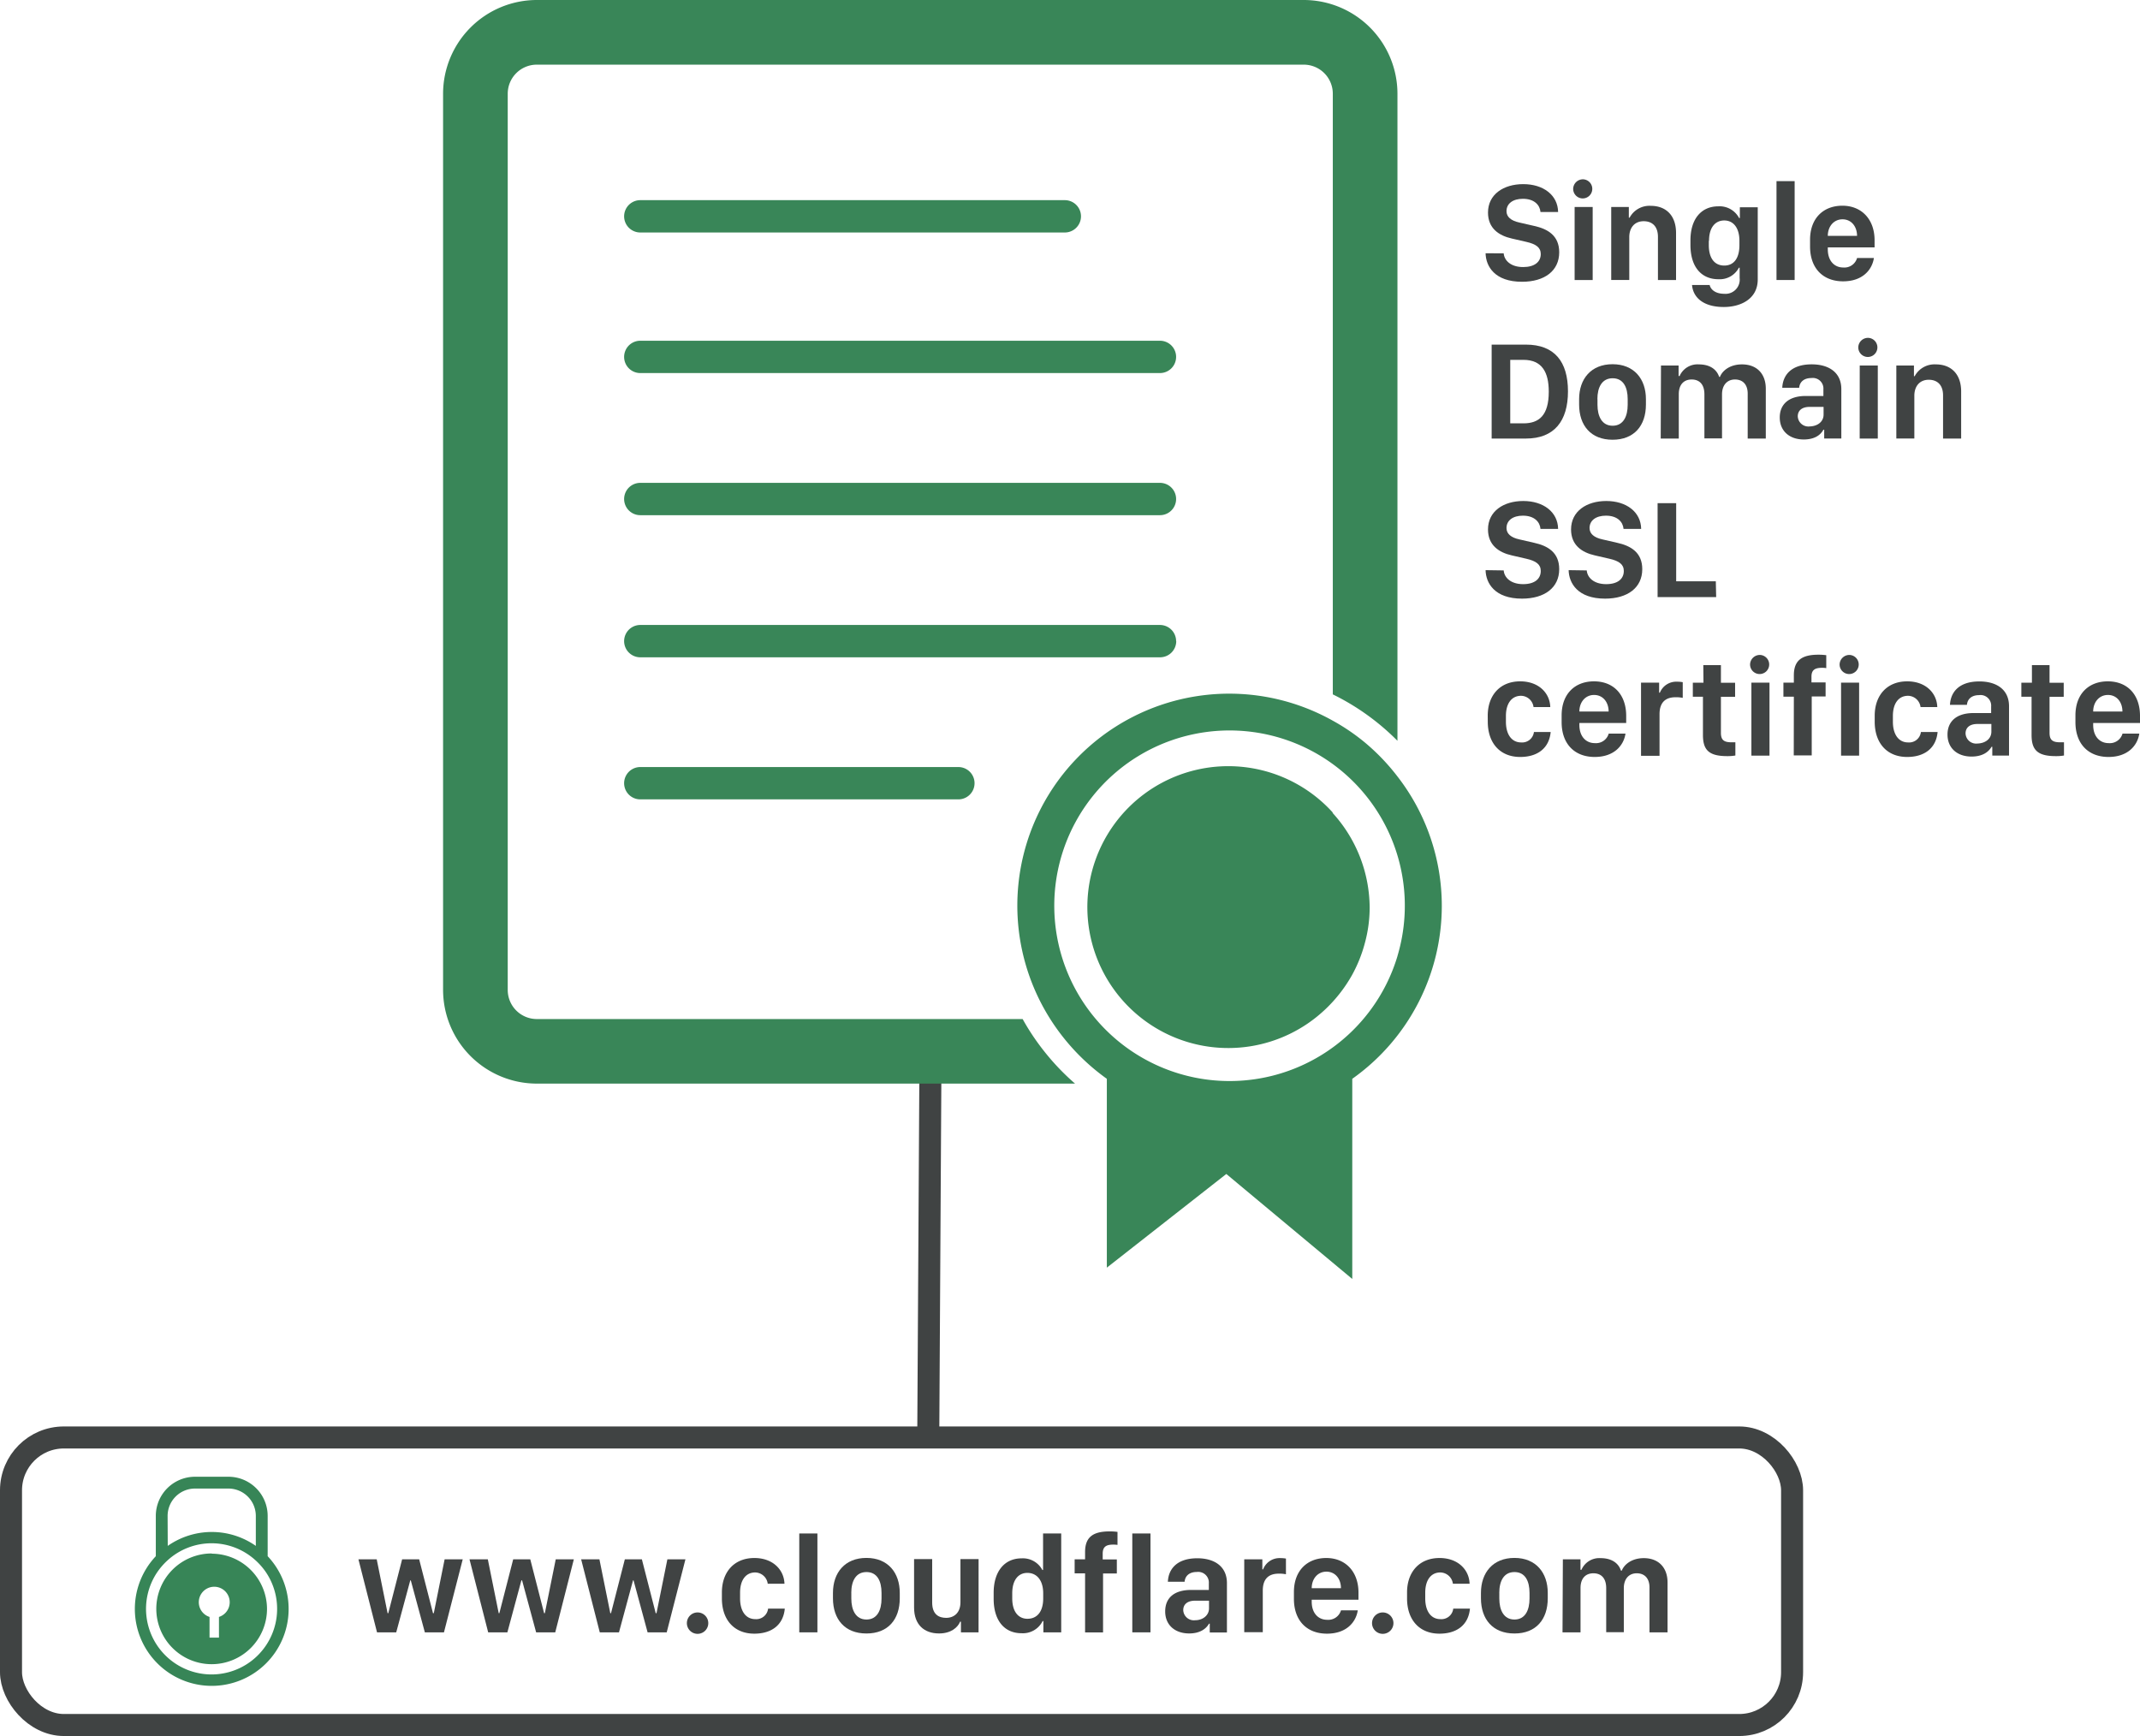
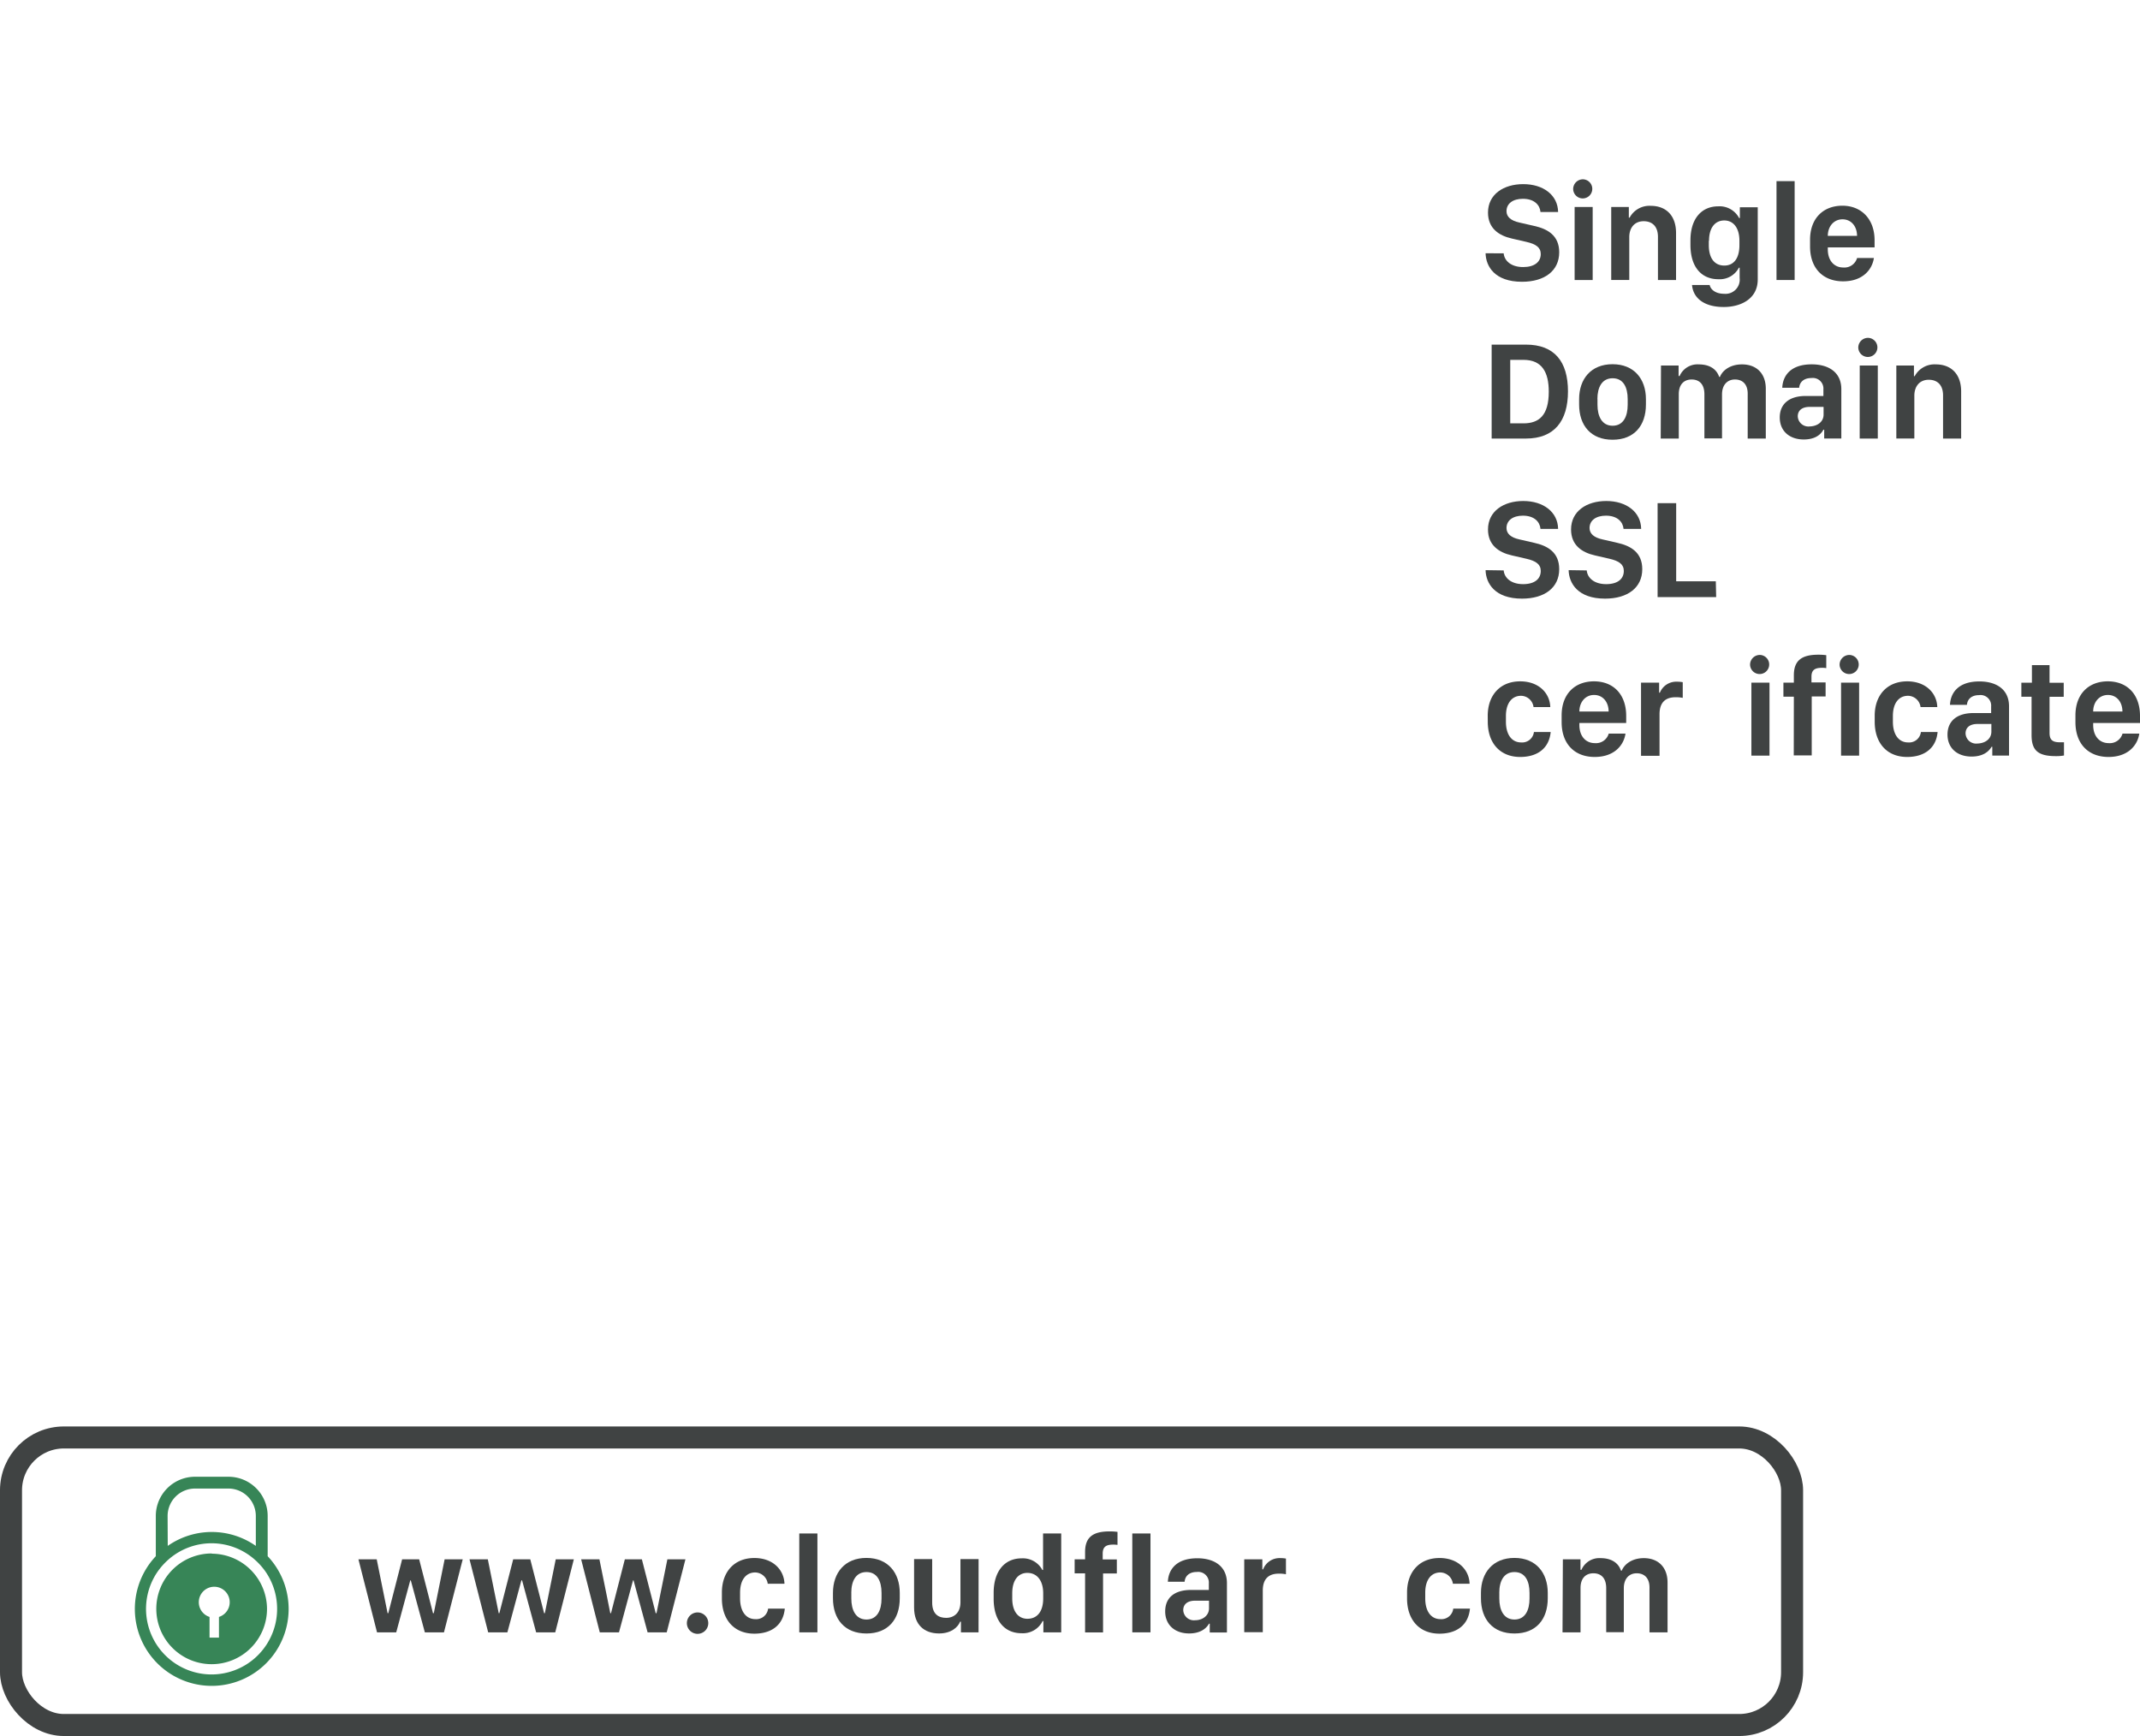
<svg xmlns="http://www.w3.org/2000/svg" id="Layer_1" data-name="Layer 1" viewBox="0 0 485.93 394.19">
  <defs>
    <style>.cls-1{fill:none;stroke:#404343;stroke-miterlimit:10;stroke-width:5px;}.cls-2{fill:#404343;}.cls-3{fill:#398658;}.cls-4{fill:#378557;}</style>
  </defs>
  <title>single_domain_ssl_certificate</title>
-   <line class="cls-1" x1="211.28" y1="240.41" x2="210.78" y2="326.38" />
  <path class="cls-2" d="M514.42,520.86h-4.34l-3.19-11.8h-.12l-3.19,11.8h-4.36L495,504.28h4.15l2.47,12.23h.16l3.14-12.23h3.87l3.14,12.23h.18l2.46-12.23h4.11Z" transform="translate(-413.61 -150.21)" />
  <path class="cls-2" d="M539.69,520.86h-4.34l-3.19-11.8H532l-3.18,11.8h-4.36l-4.24-16.58h4.16l2.47,12.23H527l3.14-12.23h3.88l3.14,12.23h.17l2.47-12.23h4.11Z" transform="translate(-413.61 -150.21)" />
  <path class="cls-2" d="M565,520.86h-4.34l-3.19-11.8h-.12l-3.19,11.8h-4.36l-4.23-16.58h4.15l2.47,12.23h.16l3.14-12.23h3.87l3.14,12.23h.18l2.47-12.23h4.1Z" transform="translate(-413.61 -150.21)" />
  <path class="cls-2" d="M572,516.34a2.43,2.43,0,1,1-2.42,2.42A2.43,2.43,0,0,1,572,516.34Z" transform="translate(-413.61 -150.21)" />
  <path class="cls-2" d="M577.53,511.8c0-4.6,2.75-7.82,7.38-7.82,4.19,0,6.73,2.66,6.83,5.85h-3.8a2.93,2.93,0,0,0-2.84-2.57c-2.15,0-3.44,1.75-3.44,4.58v1.32c0,2.92,1.33,4.7,3.45,4.7a2.7,2.7,0,0,0,2.91-2.38h3.79c-.34,3.71-3,5.68-6.92,5.68-4.58,0-7.36-3.16-7.36-8Z" transform="translate(-413.61 -150.21)" />
  <path class="cls-2" d="M595.1,498.41h4.12v22.45H595.1Z" transform="translate(-413.61 -150.21)" />
  <path class="cls-2" d="M617.92,511.91v1.21c0,4.83-2.68,8-7.57,8s-7.6-3.21-7.6-8v-1.22c0-4.58,2.7-7.94,7.6-7.94S617.92,507.33,617.92,511.91Zm-11,0v1.28c0,2.61,1,4.76,3.44,4.76s3.42-2.14,3.42-4.76v-1.28c0-2.71-1-4.74-3.42-4.74S606.91,509.22,606.91,511.91Z" transform="translate(-413.61 -150.21)" />
  <path class="cls-2" d="M635.81,520.86h-4v-2.42h-.19c-.51,1.29-2.05,2.67-4.78,2.67-3.39,0-5.67-2-5.67-5.88v-11h4.11v9.86c0,2.73,1.54,3.48,3.17,3.48,1.84,0,3.25-1.2,3.25-3.53v-9.81h4.12Z" transform="translate(-413.61 -150.21)" />
  <path class="cls-2" d="M650.3,506.7h.16v-8.29h4.12v22.45h-4.05V518.3h-.17a5,5,0,0,1-4.78,2.76c-4,0-6.34-3-6.34-7.81v-1.39c0-4.74,2.39-7.8,6.34-7.8A5,5,0,0,1,650.3,506.7Zm-6.84,5.3v1.14c0,3.11,1.45,4.64,3.46,4.64,2.18,0,3.57-1.61,3.57-4.62V512c0-2.91-1.41-4.64-3.6-4.64C644.91,507.36,643.46,508.89,643.46,512Z" transform="translate(-413.61 -150.21)" />
  <path class="cls-2" d="M660,507.47h-2.37v-3.19H660v-1.66c0-3.32,1.72-4.68,5.56-4.68a12.53,12.53,0,0,1,1.8.11V501a6.86,6.86,0,0,0-1-.06c-1.58,0-2.36.5-2.36,2.05v1.31h3.21v3.19h-3.13v13.39H660Z" transform="translate(-413.61 -150.21)" />
  <path class="cls-2" d="M670.72,498.41h4.13v22.45h-4.13Z" transform="translate(-413.61 -150.21)" />
  <path class="cls-2" d="M683.64,521.11c-3.23,0-5.45-1.91-5.45-5s2.06-4.88,5.91-4.88h4v-1.5a2.42,2.42,0,0,0-2.73-2.58c-1.69,0-2.66.89-2.77,2.22H678.8c.12-2.76,1.91-5.33,6.69-5.33,3.81,0,6.72,1.79,6.72,5.65v11.2h-3.9v-2h-.17C687.49,520.06,686.08,521.11,683.64,521.11Zm4.5-5.69v-1.75H685c-1.82,0-2.71.88-2.71,2.14a2.41,2.41,0,0,0,2.69,2.3C686.74,518.11,688.14,517,688.14,515.42Z" transform="translate(-413.61 -150.21)" />
  <path class="cls-2" d="M696.14,504.28h4.11v2.28h.17A4,4,0,0,1,704.3,504a7.18,7.18,0,0,1,1.31.11v3.56a7.45,7.45,0,0,0-1.62-.14c-2.71,0-3.64,1.63-3.64,3.85v9.45h-4.21Z" transform="translate(-413.61 -150.21)" />
-   <path class="cls-2" d="M707.42,513.23v-1.51c0-4.86,3-7.74,7.35-7.74s7.31,3.08,7.31,7.85v1.62H711.46v.46c0,2.51,1.42,4.1,3.51,4.1a3,3,0,0,0,3.14-2.15h3.81c-.39,2.65-2.54,5.3-7,5.3S707.42,518.31,707.42,513.23Zm10.68-2.39v0c0-2.14-1.3-3.76-3.3-3.76s-3.34,1.64-3.34,3.76v0Z" transform="translate(-413.61 -150.21)" />
-   <path class="cls-2" d="M727.58,516.34a2.43,2.43,0,1,1-2.42,2.42A2.43,2.43,0,0,1,727.58,516.34Z" transform="translate(-413.61 -150.21)" />
  <path class="cls-2" d="M733.11,511.8c0-4.6,2.75-7.82,7.38-7.82,4.18,0,6.73,2.66,6.82,5.85h-3.79a2.93,2.93,0,0,0-2.85-2.57c-2.14,0-3.43,1.75-3.43,4.58v1.32c0,2.92,1.32,4.7,3.45,4.7a2.7,2.7,0,0,0,2.91-2.38h3.79c-.34,3.71-3,5.68-6.92,5.68-4.58,0-7.36-3.16-7.36-8Z" transform="translate(-413.61 -150.21)" />
  <path class="cls-2" d="M765.06,511.91v1.21c0,4.83-2.68,8-7.57,8s-7.6-3.21-7.6-8v-1.22c0-4.58,2.71-7.94,7.6-7.94S765.06,507.33,765.06,511.91Zm-11,0v1.28c0,2.61,1,4.76,3.44,4.76s3.42-2.14,3.42-4.76v-1.28c0-2.71-1-4.74-3.42-4.74S754.05,509.22,754.05,511.91Z" transform="translate(-413.61 -150.21)" />
  <path class="cls-2" d="M768.49,504.28h4v2.38h.22a4.41,4.41,0,0,1,4.34-2.65c2.55,0,4.08,1.15,4.64,2.85h.17c.55-1.41,2.27-2.85,5-2.85,3.42,0,5.4,2.21,5.4,5.52v11.33h-4.1V510.67c0-2.11-1.15-3.22-2.9-3.22s-2.93,1.25-2.93,3.38v10h-4v-10c0-2.39-1.24-3.38-2.91-3.38s-2.92,1.05-2.92,3.35v10.06h-4.09Z" transform="translate(-413.61 -150.21)" />
  <path class="cls-2" d="M755.05,207.73c.14,1.65,1.63,3.12,4.42,3.12,2.6,0,4-1.18,4-2.95,0-1.5-1.08-2.27-3.28-2.77l-3.3-.76c-2.92-.66-5.4-2.31-5.4-5.89,0-4.16,3.56-6.46,8-6.46,4.58,0,7.86,2.5,7.92,6.33h-4c-.14-1.59-1.4-3-4-3-2.26,0-3.72,1.08-3.72,2.81,0,1.28,1,2.16,2.93,2.58l3.31.76c3.16.69,5.73,2.21,5.73,6,0,4.19-3.31,6.69-8.45,6.69-6.19,0-8.2-3.5-8.27-6.47Z" transform="translate(-413.61 -150.21)" />
  <path class="cls-2" d="M773.16,190.93a2.17,2.17,0,1,1-2.33,2.17A2.21,2.21,0,0,1,773.16,190.93Zm-2,6.28h4.1v16.58h-4.1Z" transform="translate(-413.61 -150.21)" />
  <path class="cls-2" d="M779.47,197.21h4v2.42h.18a5.09,5.09,0,0,1,4.81-2.68c3.37,0,5.73,2.11,5.73,6.17v10.67h-4.11V204c0-2.55-1.46-3.56-3.23-3.56-2.13,0-3.28,1.53-3.28,3.62v9.72h-4.1Z" transform="translate(-413.61 -150.21)" />
  <path class="cls-2" d="M808.63,213.32V211h-.17a4.91,4.91,0,0,1-4.67,2.61c-3.77,0-6.33-2.7-6.33-7.8v-1c0-5,2.55-7.75,6.33-7.75a5,5,0,0,1,4.72,2.66h.17v-2.44h4.06v16.38c0,4.53-4,6.26-7.7,6.26-4.77,0-7-2.26-7.22-5h4c.27,1.17,1.49,2,3.3,2A3.23,3.23,0,0,0,808.63,213.32Zm-7-8.44v1c0,3,1.33,4.63,3.51,4.63s3.44-1.67,3.44-4.63v-1c0-2.92-1.37-4.61-3.44-4.61S801.68,201.9,801.68,204.88Z" transform="translate(-413.61 -150.21)" />
  <path class="cls-2" d="M817,191.34h4.12v22.45H817Z" transform="translate(-413.61 -150.21)" />
  <path class="cls-2" d="M824.62,206.17v-1.52c0-4.86,3-7.73,7.34-7.73s7.31,3.07,7.31,7.84v1.62H828.65v.46c0,2.51,1.42,4.11,3.51,4.11a3,3,0,0,0,3.14-2.16h3.82c-.4,2.66-2.55,5.3-7,5.3S824.62,211.24,824.62,206.17Zm10.67-2.4v0c0-2.14-1.3-3.76-3.3-3.76s-3.34,1.64-3.34,3.76v0Z" transform="translate(-413.61 -150.21)" />
  <path class="cls-2" d="M760.1,228.46c6.48,0,9.55,3.86,9.55,10.61s-3.11,10.72-9.55,10.72h-7.78V228.46Zm-3.56,17.88h3c3.54,0,5.75-1.8,5.75-7.19,0-4.41-1.53-7.23-5.75-7.23h-3Z" transform="translate(-413.61 -150.21)" />
  <path class="cls-2" d="M787.35,240.84v1.22c0,4.82-2.69,8-7.58,8s-7.59-3.21-7.59-8v-1.22c0-4.58,2.7-7.93,7.59-7.93S787.35,236.26,787.35,240.84Zm-11,0v1.28c0,2.61,1,4.76,3.44,4.76s3.42-2.14,3.42-4.76v-1.28c0-2.71-1-4.74-3.42-4.74S776.33,238.15,776.33,240.84Z" transform="translate(-413.61 -150.21)" />
  <path class="cls-2" d="M790.77,233.21h4v2.38H795a4.42,4.42,0,0,1,4.34-2.64c2.55,0,4.08,1.14,4.64,2.84h.18c.54-1.41,2.26-2.84,5-2.84,3.43,0,5.41,2.2,5.41,5.51v11.33h-4.11V239.6c0-2.11-1.14-3.22-2.89-3.22s-2.94,1.25-2.94,3.38v10h-4v-10c0-2.39-1.23-3.38-2.9-3.38s-2.92,1.05-2.92,3.35v10.06h-4.1Z" transform="translate(-413.61 -150.21)" />
  <path class="cls-2" d="M823.19,250c-3.23,0-5.45-1.91-5.45-5,0-3,2.06-4.88,5.91-4.88h4v-1.5a2.41,2.41,0,0,0-2.73-2.57c-1.69,0-2.66.89-2.77,2.21h-3.84c.12-2.76,1.91-5.32,6.69-5.32,3.81,0,6.72,1.78,6.72,5.64v11.2h-3.89v-2h-.18C827,249,825.63,250,823.19,250Zm4.5-5.69V242.6h-3.15c-1.82,0-2.71.88-2.71,2.14a2.41,2.41,0,0,0,2.69,2.3C826.29,247,827.69,246,827.69,244.35Z" transform="translate(-413.61 -150.21)" />
  <path class="cls-2" d="M837.9,226.93a2.17,2.17,0,1,1-2.33,2.17A2.2,2.2,0,0,1,837.9,226.93Zm-2,6.28H840v16.58h-4.11Z" transform="translate(-413.61 -150.21)" />
  <path class="cls-2" d="M844.21,233.21h4v2.42h.17a5.1,5.1,0,0,1,4.81-2.68c3.38,0,5.74,2.11,5.74,6.17v10.67h-4.11V240c0-2.55-1.47-3.56-3.24-3.56-2.12,0-3.28,1.53-3.28,3.62v9.72h-4.09Z" transform="translate(-413.61 -150.21)" />
  <path class="cls-2" d="M755.05,279.73c.14,1.65,1.63,3.12,4.42,3.12,2.6,0,4-1.18,4-3,0-1.5-1.08-2.27-3.28-2.77l-3.3-.76c-2.92-.66-5.4-2.31-5.4-5.89,0-4.16,3.56-6.46,8-6.46,4.58,0,7.86,2.5,7.92,6.33h-4c-.14-1.59-1.4-3-4-3-2.26,0-3.72,1.08-3.72,2.81,0,1.28,1,2.16,2.93,2.58l3.31.76c3.16.69,5.73,2.21,5.73,6,0,4.19-3.31,6.69-8.45,6.69-6.19,0-8.2-3.5-8.27-6.47Z" transform="translate(-413.61 -150.21)" />
  <path class="cls-2" d="M773.91,279.73c.14,1.65,1.63,3.12,4.42,3.12,2.6,0,4-1.18,4-3,0-1.5-1.08-2.27-3.28-2.77l-3.3-.76c-2.92-.66-5.4-2.31-5.4-5.89,0-4.16,3.56-6.46,8-6.46,4.58,0,7.86,2.5,7.92,6.33h-4c-.14-1.59-1.4-3-4-3-2.26,0-3.72,1.08-3.72,2.81,0,1.28,1,2.16,2.93,2.58l3.31.76c3.15.69,5.73,2.21,5.73,6,0,4.19-3.31,6.69-8.45,6.69-6.19,0-8.2-3.5-8.27-6.47Z" transform="translate(-413.61 -150.21)" />
  <path class="cls-2" d="M803.3,285.79H790V264.46h4.22V282.2h9Z" transform="translate(-413.61 -150.21)" />
  <path class="cls-2" d="M751.43,312.73c0-4.6,2.75-7.81,7.37-7.81,4.19,0,6.74,2.65,6.83,5.84h-3.8A2.91,2.91,0,0,0,759,308.2c-2.14,0-3.44,1.75-3.44,4.57v1.32c0,2.92,1.33,4.7,3.46,4.7a2.69,2.69,0,0,0,2.9-2.37h3.8c-.34,3.7-3,5.67-6.92,5.67-4.58,0-7.36-3.16-7.36-8Z" transform="translate(-413.61 -150.21)" />
  <path class="cls-2" d="M768.21,314.17v-1.52c0-4.86,3-7.73,7.34-7.73,4.52,0,7.32,3.07,7.32,7.84v1.62H772.24v.46c0,2.51,1.42,4.11,3.52,4.11a3,3,0,0,0,3.14-2.16h3.81c-.39,2.66-2.55,5.3-7,5.3S768.21,319.24,768.21,314.17Zm10.67-2.4v0c0-2.14-1.3-3.76-3.3-3.76s-3.34,1.64-3.34,3.76v0Z" transform="translate(-413.61 -150.21)" />
  <path class="cls-2" d="M786.24,305.21h4.11v2.28h.17A4,4,0,0,1,794.4,305a7.18,7.18,0,0,1,1.31.11v3.56a7.55,7.55,0,0,0-1.63-.14c-2.7,0-3.64,1.63-3.64,3.85v9.45h-4.2Z" transform="translate(-413.61 -150.21)" />
-   <path class="cls-2" d="M800.38,301.24h4v4h3.22v3.19h-3.22v8.17c0,1.66.7,2.16,2.41,2.16.34,0,.68,0,.87,0v3a10.36,10.36,0,0,1-1.87.14c-4.13,0-5.49-1.39-5.49-4.78v-8.7H798v-3.19h2.42Z" transform="translate(-413.61 -150.21)" />
  <path class="cls-2" d="M813.35,298.93A2.17,2.17,0,1,1,811,301.1,2.21,2.21,0,0,1,813.35,298.93Zm-2.05,6.28h4.11v16.58H811.3Z" transform="translate(-413.61 -150.21)" />
  <path class="cls-2" d="M820.94,308.4h-2.37v-3.19h2.37v-1.65c0-3.33,1.72-4.69,5.57-4.69a14.25,14.25,0,0,1,1.79.11v2.94a5.4,5.4,0,0,0-1-.07c-1.58,0-2.36.5-2.36,2v1.31h3.21v3.19H825v13.39h-4.08Z" transform="translate(-413.61 -150.21)" />
  <path class="cls-2" d="M833.66,298.93a2.17,2.17,0,1,1-2.33,2.17A2.21,2.21,0,0,1,833.66,298.93Zm-2,6.28h4.1v16.58h-4.1Z" transform="translate(-413.61 -150.21)" />
  <path class="cls-2" d="M839.3,312.73c0-4.6,2.75-7.81,7.38-7.81,4.19,0,6.73,2.65,6.83,5.84h-3.8a2.92,2.92,0,0,0-2.84-2.56c-2.15,0-3.44,1.75-3.44,4.57v1.32c0,2.92,1.33,4.7,3.45,4.7a2.69,2.69,0,0,0,2.91-2.37h3.79c-.34,3.7-3,5.67-6.92,5.67-4.58,0-7.36-3.16-7.36-8Z" transform="translate(-413.61 -150.21)" />
  <path class="cls-2" d="M861.29,322c-3.24,0-5.46-1.91-5.46-5,0-3,2.07-4.88,5.91-4.88h4v-1.5a2.41,2.41,0,0,0-2.74-2.57c-1.68,0-2.65.89-2.76,2.21h-3.85c.13-2.76,1.91-5.32,6.69-5.32,3.81,0,6.72,1.78,6.72,5.64v11.2H866v-2h-.17C865.13,321,863.72,322,861.29,322Zm4.5-5.69V314.6h-3.16c-1.81,0-2.7.88-2.7,2.14a2.4,2.4,0,0,0,2.69,2.3C864.38,319,865.79,318,865.79,316.35Z" transform="translate(-413.61 -150.21)" />
  <path class="cls-2" d="M875,301.24h4v4h3.22v3.19H879v8.17c0,1.66.7,2.16,2.41,2.16.34,0,.69,0,.87,0v3a10.36,10.36,0,0,1-1.87.14c-4.13,0-5.49-1.39-5.49-4.78v-8.7H872.6v-3.19H875Z" transform="translate(-413.61 -150.21)" />
  <path class="cls-2" d="M884.88,314.17v-1.52c0-4.86,3-7.73,7.34-7.73,4.52,0,7.32,3.07,7.32,7.84v1.62H888.91v.46c0,2.51,1.42,4.11,3.52,4.11a3,3,0,0,0,3.14-2.16h3.81c-.39,2.66-2.55,5.3-7,5.3S884.88,319.24,884.88,314.17Zm10.67-2.4v0c0-2.14-1.29-3.76-3.29-3.76s-3.35,1.64-3.35,3.76v0Z" transform="translate(-413.61 -150.21)" />
  <rect class="cls-1" x="2.5" y="326.4" width="404.43" height="65.29" rx="12" ry="12" />
-   <path class="cls-3" d="M657.72,396.26H535.5A21.31,21.31,0,0,1,514.22,375V171.48a21.31,21.31,0,0,1,21.28-21.27H709.66a21.3,21.3,0,0,1,21.27,21.27V318.42a54.23,54.23,0,0,0-14.68-10.54V171.48a6.6,6.6,0,0,0-6.59-6.59H535.5a6.6,6.6,0,0,0-6.6,6.59V375a6.61,6.61,0,0,0,6.6,6.6H645.82a53.34,53.34,0,0,0,4.91,7.34A53.92,53.92,0,0,0,657.72,396.26ZM559,324.38a3.67,3.67,0,0,0,0,7.34h72.23a3.67,3.67,0,0,0,0-7.34ZM677,259.85H559a3.67,3.67,0,1,0,0,7.34H677a3.67,3.67,0,1,0,0-7.34Zm3.67,35.94a3.67,3.67,0,0,0-3.67-3.67H559a3.67,3.67,0,0,0,0,7.34H677A3.68,3.68,0,0,0,680.7,295.79ZM559,203H655.4a3.67,3.67,0,1,0,0-7.34H559a3.67,3.67,0,0,0,0,7.34ZM677,227.58H559a3.67,3.67,0,0,0,0,7.34H677a3.67,3.67,0,1,0,0-7.34Zm64,128.34a48.14,48.14,0,0,1-20.33,39.25v45.45l-28.6-23.84-27.13,21.27V395.17a48.81,48.81,0,0,1-12.86-13.59,48.12,48.12,0,0,1,64.18-67.72,47,47,0,0,1,7.34,5,48.44,48.44,0,0,1,7.34,7.67A47.92,47.92,0,0,1,741,355.92Zm-10.06,11.34a39.8,39.8,0,1,0-68.52,14.32c.8.94,1.64,1.85,2.52,2.71a39.8,39.8,0,0,0,66-17Zm-14.68-32.53a32,32,0,1,0-2,44.93l0,0a32.72,32.72,0,0,0,6.33-8,31.79,31.79,0,0,0,2.93-7.28,30.8,30.8,0,0,0,1.1-8.06,32.17,32.17,0,0,0-8.44-21.55Z" transform="translate(-413.61 -150.21)" />
  <path class="cls-4" d="M474.39,503.56v-9.14a8.9,8.9,0,0,0-8.9-8.89h-7.61a8.9,8.9,0,0,0-8.89,8.89v9.15a17.46,17.46,0,1,0,25.4,0Zm-22.72-9.14a6.22,6.22,0,0,1,6.21-6.21h7.61a6.22,6.22,0,0,1,6.21,6.21v6.81a17.41,17.41,0,0,0-20,0Zm10,36a14.89,14.89,0,0,1-12.42-23.12,15.18,15.18,0,0,1,2.4-2.78,14.81,14.81,0,0,1,20,0,15.1,15.1,0,0,1,2.27,2.58,14.89,14.89,0,0,1-12.28,23.32Zm0-27.47a12.57,12.57,0,1,0,12.57,12.57A12.59,12.59,0,0,0,461.69,503Zm1.66,14.41v4.7h-2.14v-4.7a3.51,3.51,0,1,1,2.14,0Z" transform="translate(-413.61 -150.21)" />
</svg>